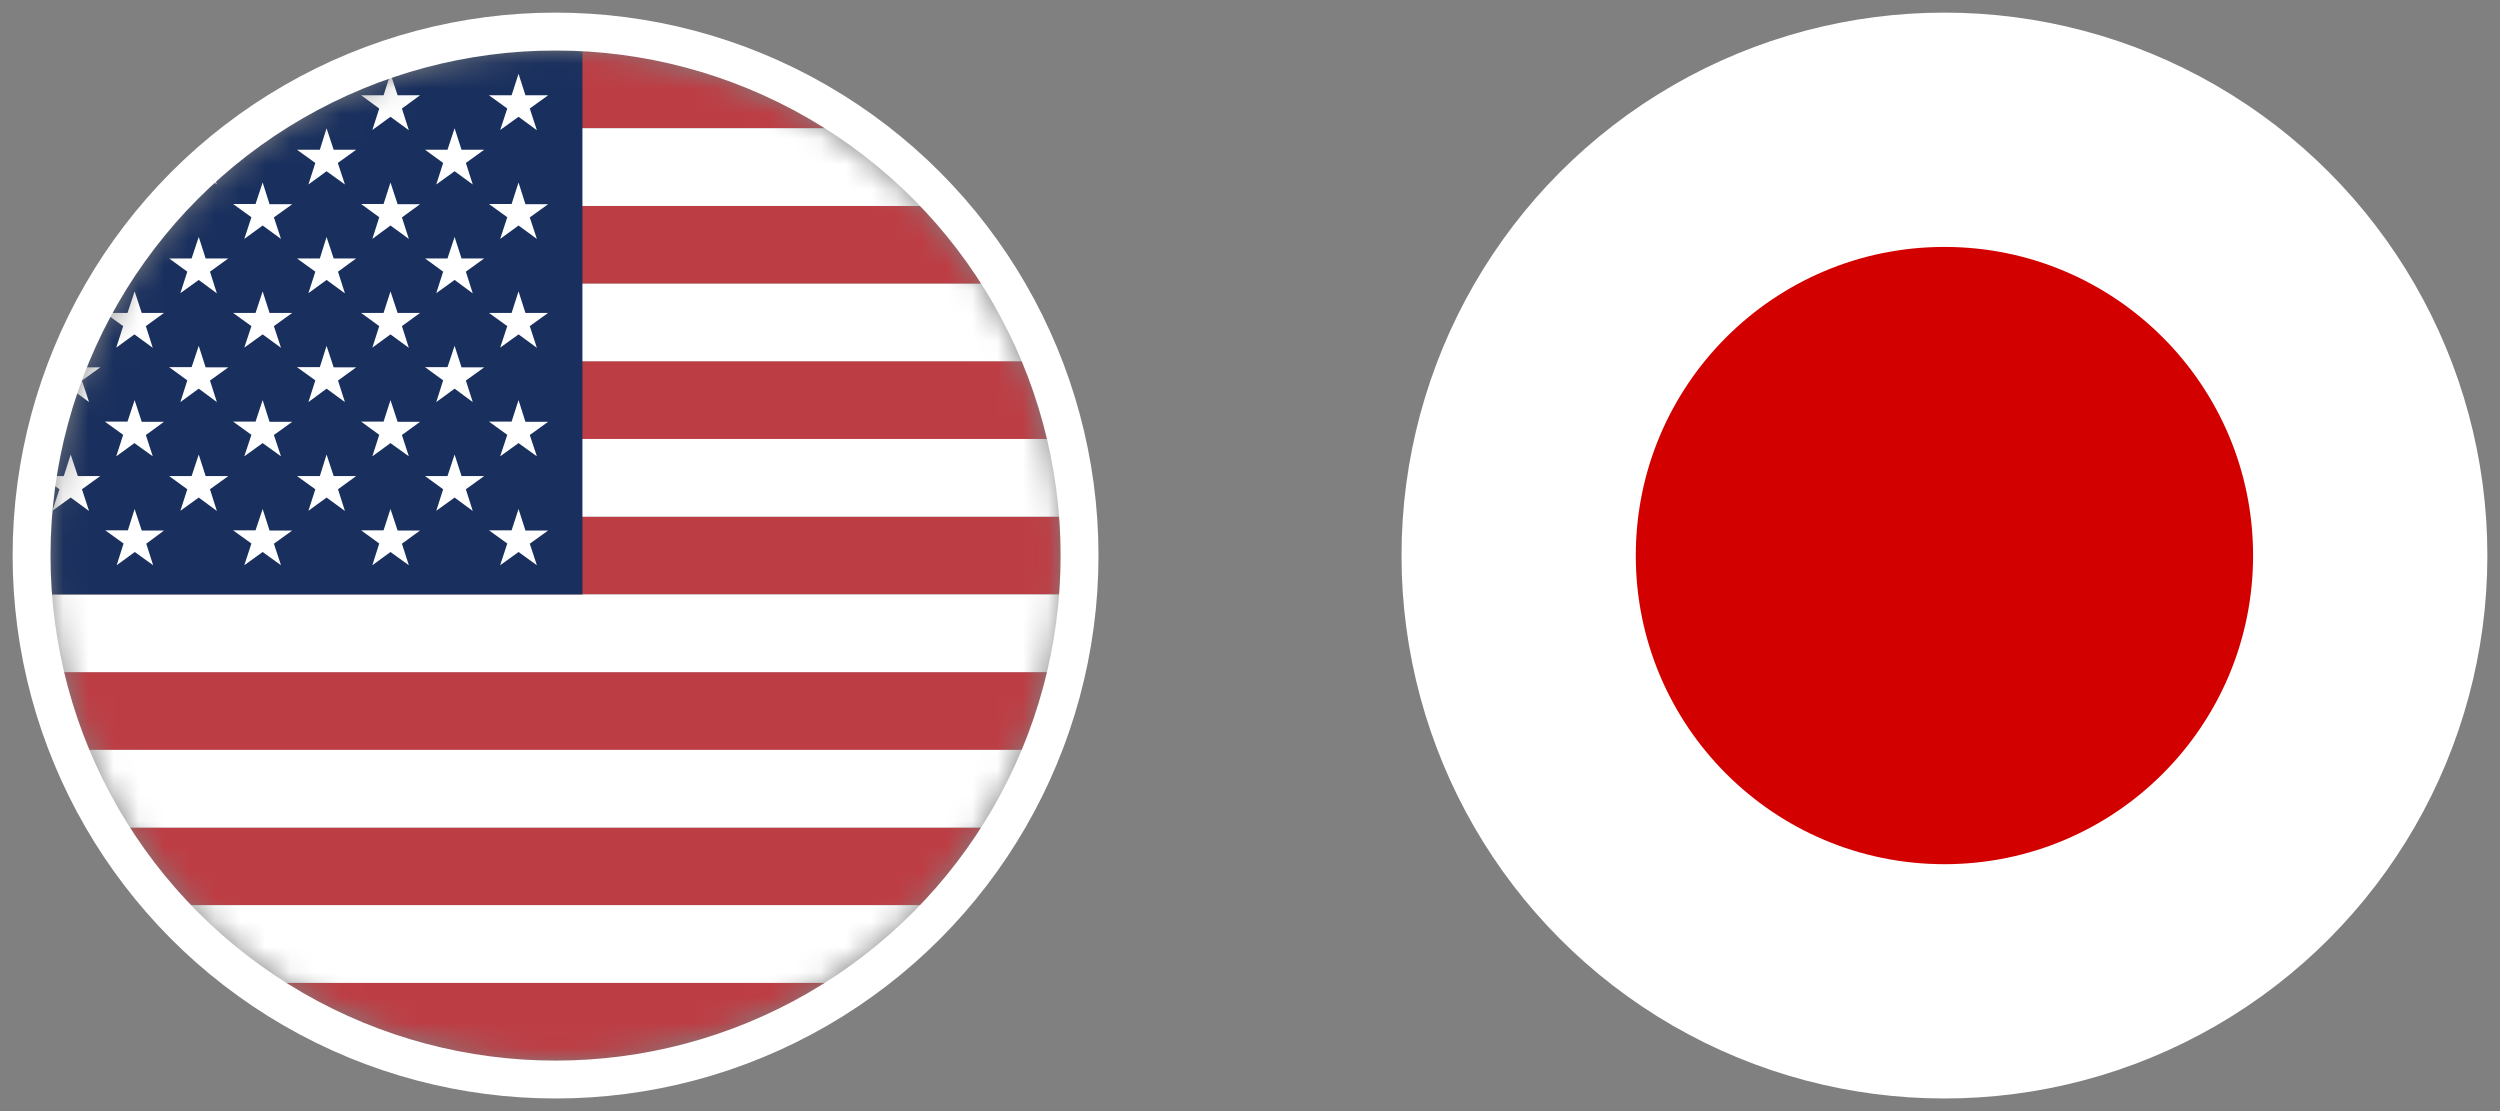
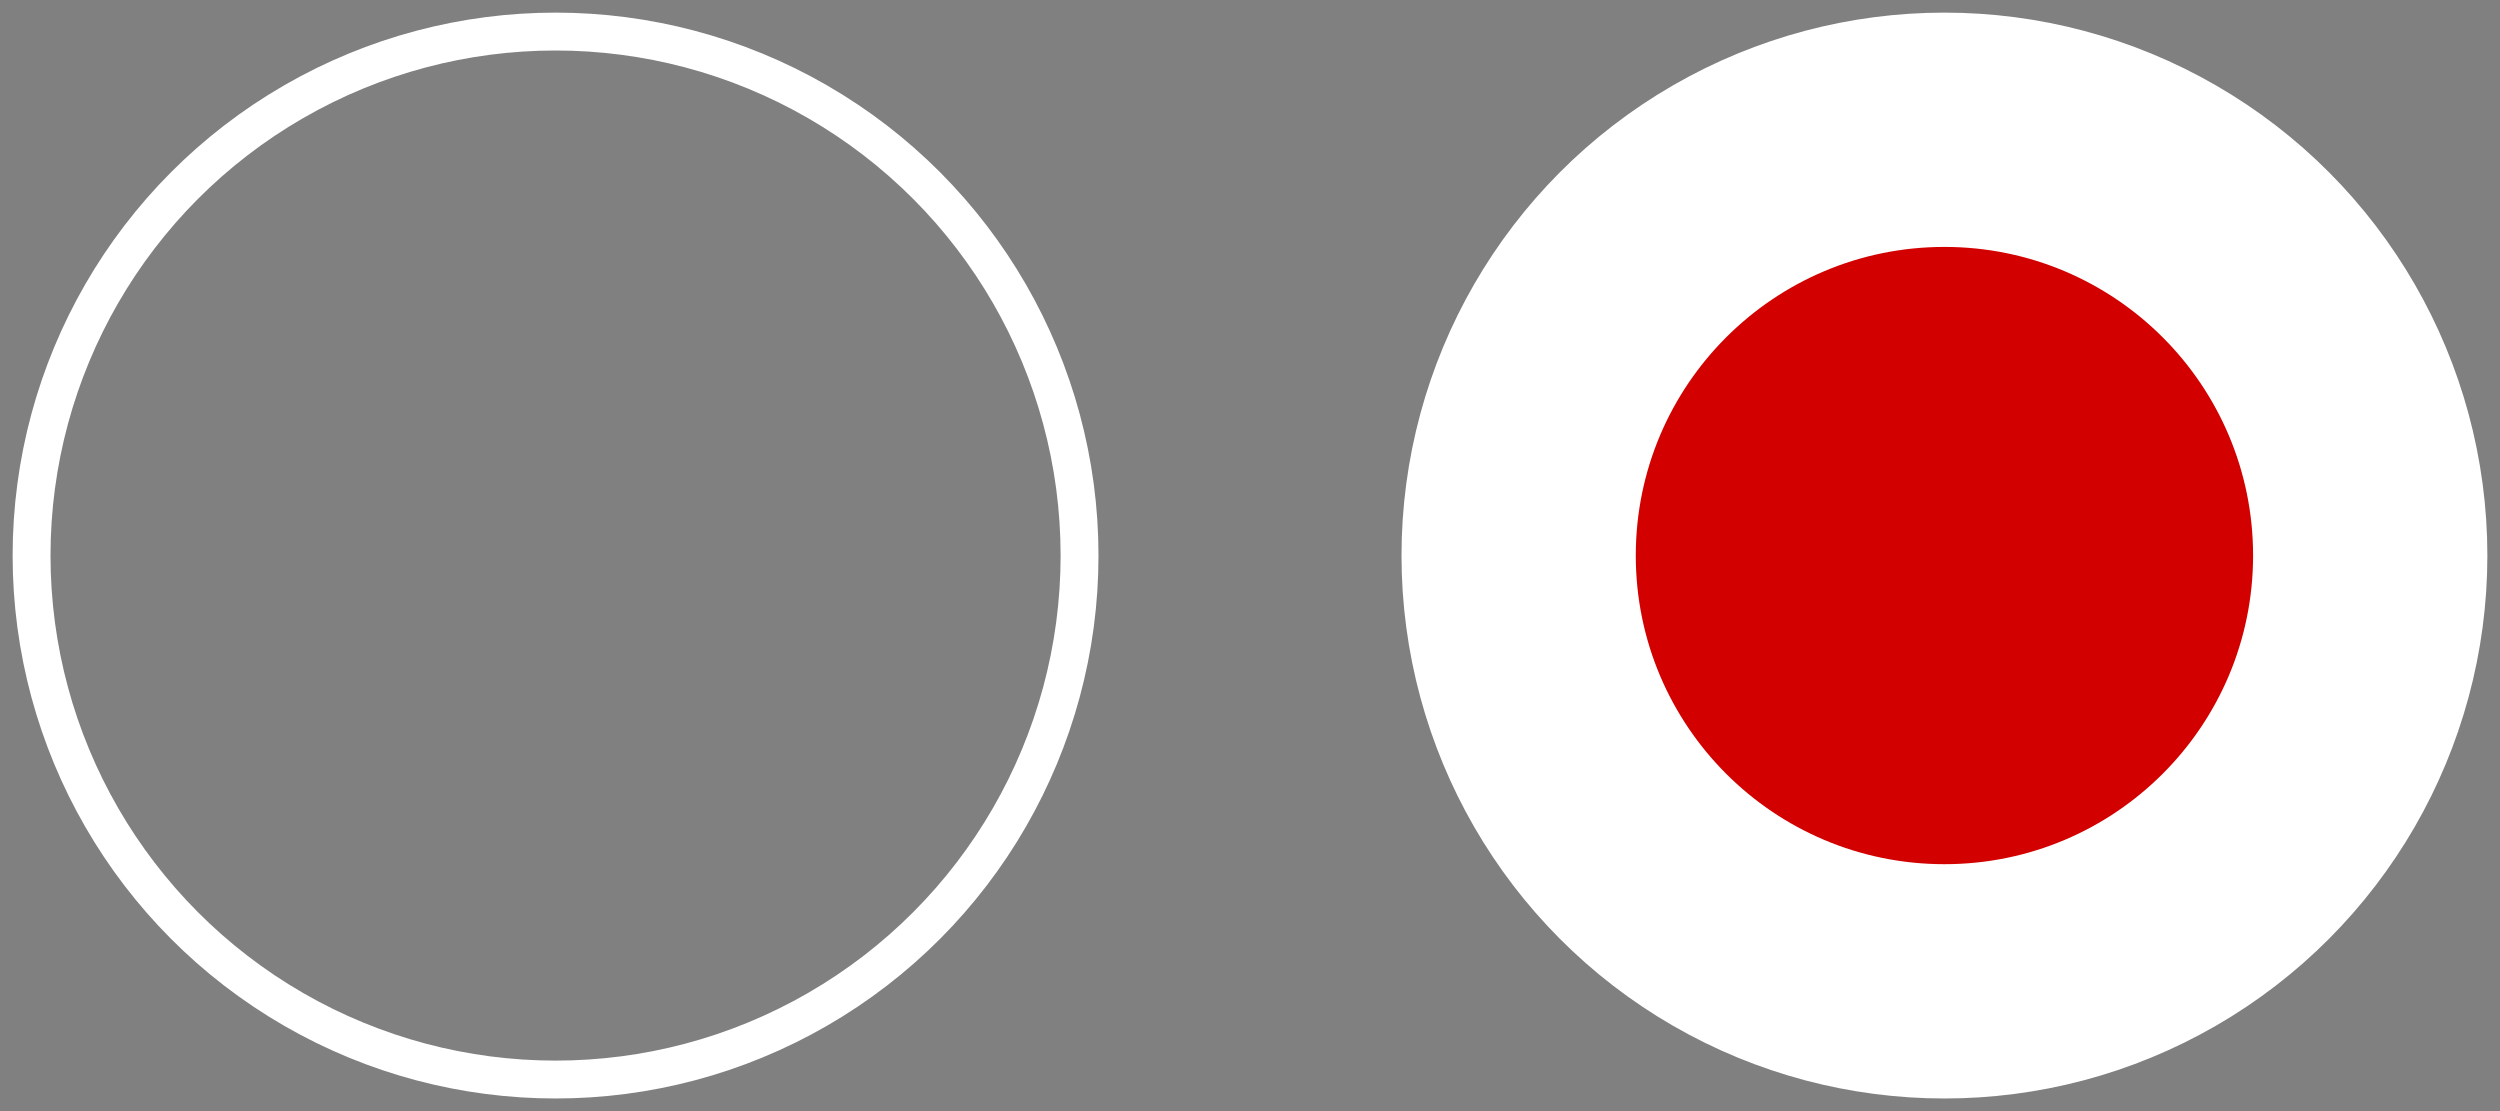
<svg xmlns="http://www.w3.org/2000/svg" width="99" height="44" viewBox="0 0 99 44" fill="none">
  <rect x="0" y="0" width="99" height="44" fill="#808080" stroke="none" />
  <mask id="mask0_1801_61908" style="mask-type:alpha" maskUnits="userSpaceOnUse" x="2" y="2" width="40" height="40">
-     <circle cx="22" cy="22" r="20" fill="#C4C4C4" />
-   </mask>
+     </mask>
  <g mask="url(#mask0_1801_61908)">
    <path fill-rule="evenodd" clip-rule="evenodd" d="M-7.334 2H68.666V5.078H-7.334V2ZM-7.334 8.156H68.666V11.234H-7.334V8.156ZM-7.334 14.305H68.666V17.391H-7.334V14.305ZM-7.334 20.461H68.666V23.539H-7.334V20.461ZM-7.334 26.617H68.666V29.695H-7.334V26.617ZM-7.334 32.766H68.666V35.844H-7.334V32.766ZM-7.334 38.922H68.666V42H-7.334V38.922Z" fill="#BD3D44" />
-     <path fill-rule="evenodd" clip-rule="evenodd" d="M-7.334 5.078H68.666V8.156H-7.334V5.078ZM-7.334 11.234H68.666V14.305H-7.334V11.234ZM-7.334 17.383H68.666V20.461H-7.334V17.383ZM-7.334 23.539H68.666V26.617H-7.334V23.539ZM-7.334 29.695H68.666V32.773H-7.334V29.695ZM-7.334 35.844H68.666V38.922H-7.334V35.844Z" fill="white" />
-     <path fill-rule="evenodd" clip-rule="evenodd" d="M-7.334 2H23.064V23.539H-7.334V2Z" fill="#192F5D" />
    <path fill-rule="evenodd" clip-rule="evenodd" d="M-4.802 2.922L-4.521 3.773H-3.63L-4.349 4.297L-4.076 5.156L-4.802 4.625L-5.521 5.148L-5.248 4.297L-5.974 3.773H-5.068L-4.802 2.922ZM0.268 2.922L0.542 3.773H1.44L0.713 4.297L0.987 5.156L0.268 4.625L-0.458 5.148L-0.185 4.297L-0.904 3.773H-0.013L0.268 2.922ZM5.331 2.922L5.612 3.773H6.495L5.776 4.297L6.049 5.156L5.323 4.625L4.604 5.148L4.877 4.297L4.151 3.773H5.049L5.331 2.922ZM10.401 2.922L10.674 3.773H11.573L10.846 4.297L11.127 5.156L10.401 4.625L9.674 5.148L9.956 4.297L9.229 3.773H10.12L10.401 2.922ZM15.463 2.922L15.745 3.773H16.635L15.916 4.297L16.19 5.156L15.463 4.625L14.745 5.148L15.018 4.297L14.299 3.773H15.19L15.463 2.922ZM20.534 2.922L20.807 3.773H21.706L20.979 4.297L21.26 5.156L20.534 4.625L19.807 5.148L20.088 4.297L19.362 3.773H20.26L20.534 2.922ZM-2.263 5.078L-1.99 5.93H-1.091L-1.818 6.453L-1.552 7.305L-2.255 6.781L-2.982 7.305L-2.724 6.453L-3.427 5.93H-2.537L-2.263 5.078ZM2.799 5.078L3.081 5.93H3.971L3.245 6.453L3.526 7.305L2.799 6.781L2.073 7.305L2.354 6.453L1.627 5.93H2.526L2.799 5.078ZM7.87 5.078L8.143 5.93H9.041L8.315 6.453L8.588 7.305L7.87 6.781L7.143 7.305L7.417 6.453L6.698 5.93H7.588L7.87 5.078ZM12.932 5.078L13.213 5.93H14.104L13.377 6.453L13.659 7.305L12.932 6.781L12.213 7.305L12.487 6.453L11.76 5.93H12.666L12.932 5.078ZM18.002 5.078L18.276 5.93H19.174L18.448 6.453L18.721 7.305L18.002 6.781L17.276 7.305L17.549 6.453L16.831 5.93H17.721L18.002 5.078ZM-4.802 7.227L-4.521 8.094H-3.63L-4.349 8.617L-4.076 9.469L-4.802 8.938L-5.521 9.469L-5.248 8.609L-5.974 8.086H-5.068L-4.802 7.227ZM0.268 7.227L0.542 8.086H1.44L0.713 8.609L0.987 9.461L0.268 8.93L-0.458 9.461L-0.185 8.602L-0.904 8.078H-0.013L0.268 7.227ZM5.331 7.227L5.612 8.086H6.495L5.776 8.609L6.049 9.461L5.323 8.93L4.604 9.461L4.877 8.602L4.151 8.078H5.049L5.331 7.227ZM10.401 7.227L10.674 8.086H11.573L10.846 8.609L11.127 9.461L10.401 8.93L9.674 9.461L9.956 8.602L9.229 8.078H10.12L10.401 7.227ZM15.463 7.227L15.745 8.086H16.635L15.916 8.609L16.19 9.461L15.463 8.93L14.745 9.461L15.018 8.602L14.299 8.078H15.19L15.463 7.227ZM20.534 7.227L20.807 8.086H21.706L20.979 8.609L21.26 9.461L20.534 8.93L19.807 9.461L20.088 8.602L19.362 8.078H20.26L20.534 7.227ZM-2.263 9.383L-1.99 10.234H-1.091L-1.818 10.758L-1.544 11.617L-2.263 11.086L-2.99 11.609L-2.716 10.758L-3.435 10.234H-2.544L-2.263 9.383ZM2.799 9.383L3.081 10.234H3.971L3.245 10.758L3.526 11.617L2.799 11.086L2.073 11.609L2.354 10.758L1.627 10.234H2.526L2.799 9.383ZM7.87 9.383L8.143 10.234H9.041L8.315 10.758L8.588 11.617L7.87 11.086L7.143 11.609L7.417 10.758L6.698 10.234H7.588L7.87 9.383ZM12.932 9.383L13.213 10.234H14.104L13.385 10.758L13.659 11.617L12.932 11.086L12.213 11.609L12.487 10.758L11.76 10.234H12.666L12.932 9.383ZM18.002 9.383L18.276 10.234H19.174L18.448 10.758L18.721 11.617L18.002 11.086L17.276 11.609L17.549 10.758L16.831 10.234H17.721L18.002 9.383ZM-4.802 11.539L-4.521 12.391H-3.63L-4.349 12.914L-4.076 13.773L-4.802 13.242L-5.521 13.766L-5.248 12.914L-5.974 12.391H-5.068L-4.802 11.539ZM0.268 11.539L0.542 12.391H1.44L0.713 12.914L0.987 13.766L0.268 13.242L-0.458 13.766L-0.185 12.914L-0.904 12.391H-0.013L0.268 11.539ZM5.331 11.539L5.612 12.391H6.495L5.776 12.914L6.049 13.773L5.323 13.242L4.604 13.766L4.877 12.914L4.151 12.391H5.049L5.331 11.539ZM10.401 11.539L10.674 12.391H11.573L10.846 12.914L11.127 13.773L10.401 13.242L9.674 13.766L9.956 12.914L9.229 12.391H10.12L10.401 11.539ZM15.463 11.539L15.745 12.391H16.635L15.916 12.914L16.19 13.773L15.463 13.242L14.745 13.766L15.018 12.914L14.299 12.391H15.19L15.463 11.539ZM20.534 11.539L20.807 12.391H21.706L20.979 12.914L21.26 13.773L20.534 13.242L19.807 13.766L20.088 12.914L19.362 12.391H20.26L20.534 11.539ZM-2.263 13.695L-1.99 14.547H-1.091L-1.818 15.07L-1.544 15.922L-2.263 15.391L-2.99 15.922L-2.716 15.062L-3.435 14.539H-2.544L-2.263 13.695ZM2.799 13.695L3.081 14.547H3.971L3.245 15.07L3.526 15.922L2.799 15.391L2.073 15.922L2.354 15.062L1.627 14.539H2.526L2.799 13.695ZM7.87 13.695L8.143 14.547H9.041L8.315 15.07L8.588 15.922L7.87 15.391L7.143 15.922L7.417 15.062L6.698 14.539H7.588L7.87 13.695ZM12.932 13.695L13.213 14.547H14.104L13.385 15.07L13.659 15.922L12.932 15.391L12.213 15.922L12.487 15.062L11.76 14.539H12.666L12.932 13.695ZM18.002 13.695L18.276 14.547H19.174L18.448 15.07L18.721 15.922L18.002 15.391L17.276 15.922L17.549 15.062L16.831 14.539H17.721L18.002 13.695ZM-4.802 15.844L-4.521 16.703H-3.63L-4.349 17.227L-4.076 18.07L-4.802 17.547L-5.521 18.07L-5.248 17.219L-5.974 16.695H-5.068L-4.802 15.844ZM0.268 15.844L0.542 16.703H1.44L0.713 17.227L0.995 18.07L0.268 17.547L-0.458 18.07L-0.177 17.219L-0.904 16.695H-0.013L0.268 15.844ZM5.331 15.844L5.612 16.703H6.495L5.776 17.227L6.049 18.07L5.323 17.547L4.604 18.07L4.877 17.219L4.151 16.695H5.049L5.331 15.844ZM10.401 15.844L10.674 16.703H11.573L10.846 17.227L11.127 18.07L10.401 17.547L9.674 18.07L9.956 17.219L9.229 16.695H10.12L10.401 15.844ZM15.463 15.844L15.745 16.703H16.635L15.916 17.227L16.19 18.07L15.463 17.547L14.745 18.07L15.018 17.219L14.299 16.695H15.19L15.463 15.844ZM20.534 15.844L20.807 16.703H21.706L20.979 17.227L21.26 18.07L20.534 17.547L19.807 18.07L20.088 17.219L19.362 16.695H20.26L20.534 15.844ZM-2.263 18L-1.99 18.852H-1.091L-1.818 19.375L-1.544 20.234L-2.263 19.703L-2.99 20.227L-2.716 19.375L-3.435 18.852H-2.544L-2.263 18ZM2.799 18L3.081 18.852H3.971L3.245 19.375L3.526 20.234L2.799 19.703L2.073 20.227L2.354 19.375L1.627 18.852H2.526L2.799 18ZM7.87 18L8.143 18.852H9.041L8.315 19.375L8.588 20.234L7.87 19.703L7.143 20.227L7.417 19.375L6.698 18.852H7.588L7.87 18ZM12.932 18L13.213 18.852H14.104L13.385 19.375L13.659 20.234L12.932 19.703L12.213 20.227L12.487 19.375L11.76 18.852H12.666L12.932 18ZM18.002 18L18.276 18.852H19.174L18.448 19.375L18.721 20.234L18.002 19.703L17.276 20.227L17.549 19.375L16.831 18.852H17.721L18.002 18ZM-4.802 20.156L-4.521 21.008H-3.63L-4.349 21.531L-4.076 22.383L-4.802 21.859L-5.521 22.383L-5.248 21.523L-5.974 21H-5.068L-4.802 20.156ZM0.268 20.156L0.542 21.008H1.44L0.713 21.531L0.995 22.383L0.268 21.859L-0.458 22.383L-0.177 21.523L-0.904 21H-0.013L0.268 20.156ZM5.331 20.156L5.612 21.008H6.495L5.792 21.531L6.065 22.383L5.338 21.859L4.62 22.383L4.893 21.523L4.167 21H5.065L5.331 20.156ZM10.401 20.156L10.674 21.008H11.573L10.846 21.531L11.127 22.383L10.401 21.859L9.674 22.383L9.956 21.523L9.229 21H10.12L10.401 20.156ZM15.463 20.156L15.745 21.008H16.635L15.916 21.531L16.19 22.383L15.463 21.859L14.745 22.383L15.018 21.523L14.299 21H15.19L15.463 20.156ZM20.534 20.156L20.807 21.008H21.706L20.979 21.531L21.26 22.383L20.534 21.859L19.807 22.383L20.088 21.523L19.362 21H20.26L20.534 20.156Z" fill="white" />
  </g>
  <circle cx="22" cy="22" r="20.75" stroke="white" stroke-width="1.5" />
  <circle cx="77" cy="22" r="20.75" fill="white" stroke="white" stroke-width="1.5" />
  <path d="M77 34.222C83.75 34.222 89.222 28.75 89.222 22C89.222 15.25 83.75 9.778 77 9.778C70.249 9.778 64.777 15.25 64.777 22C64.777 28.75 70.249 34.222 77 34.222Z" fill="#D30000" />
</svg>